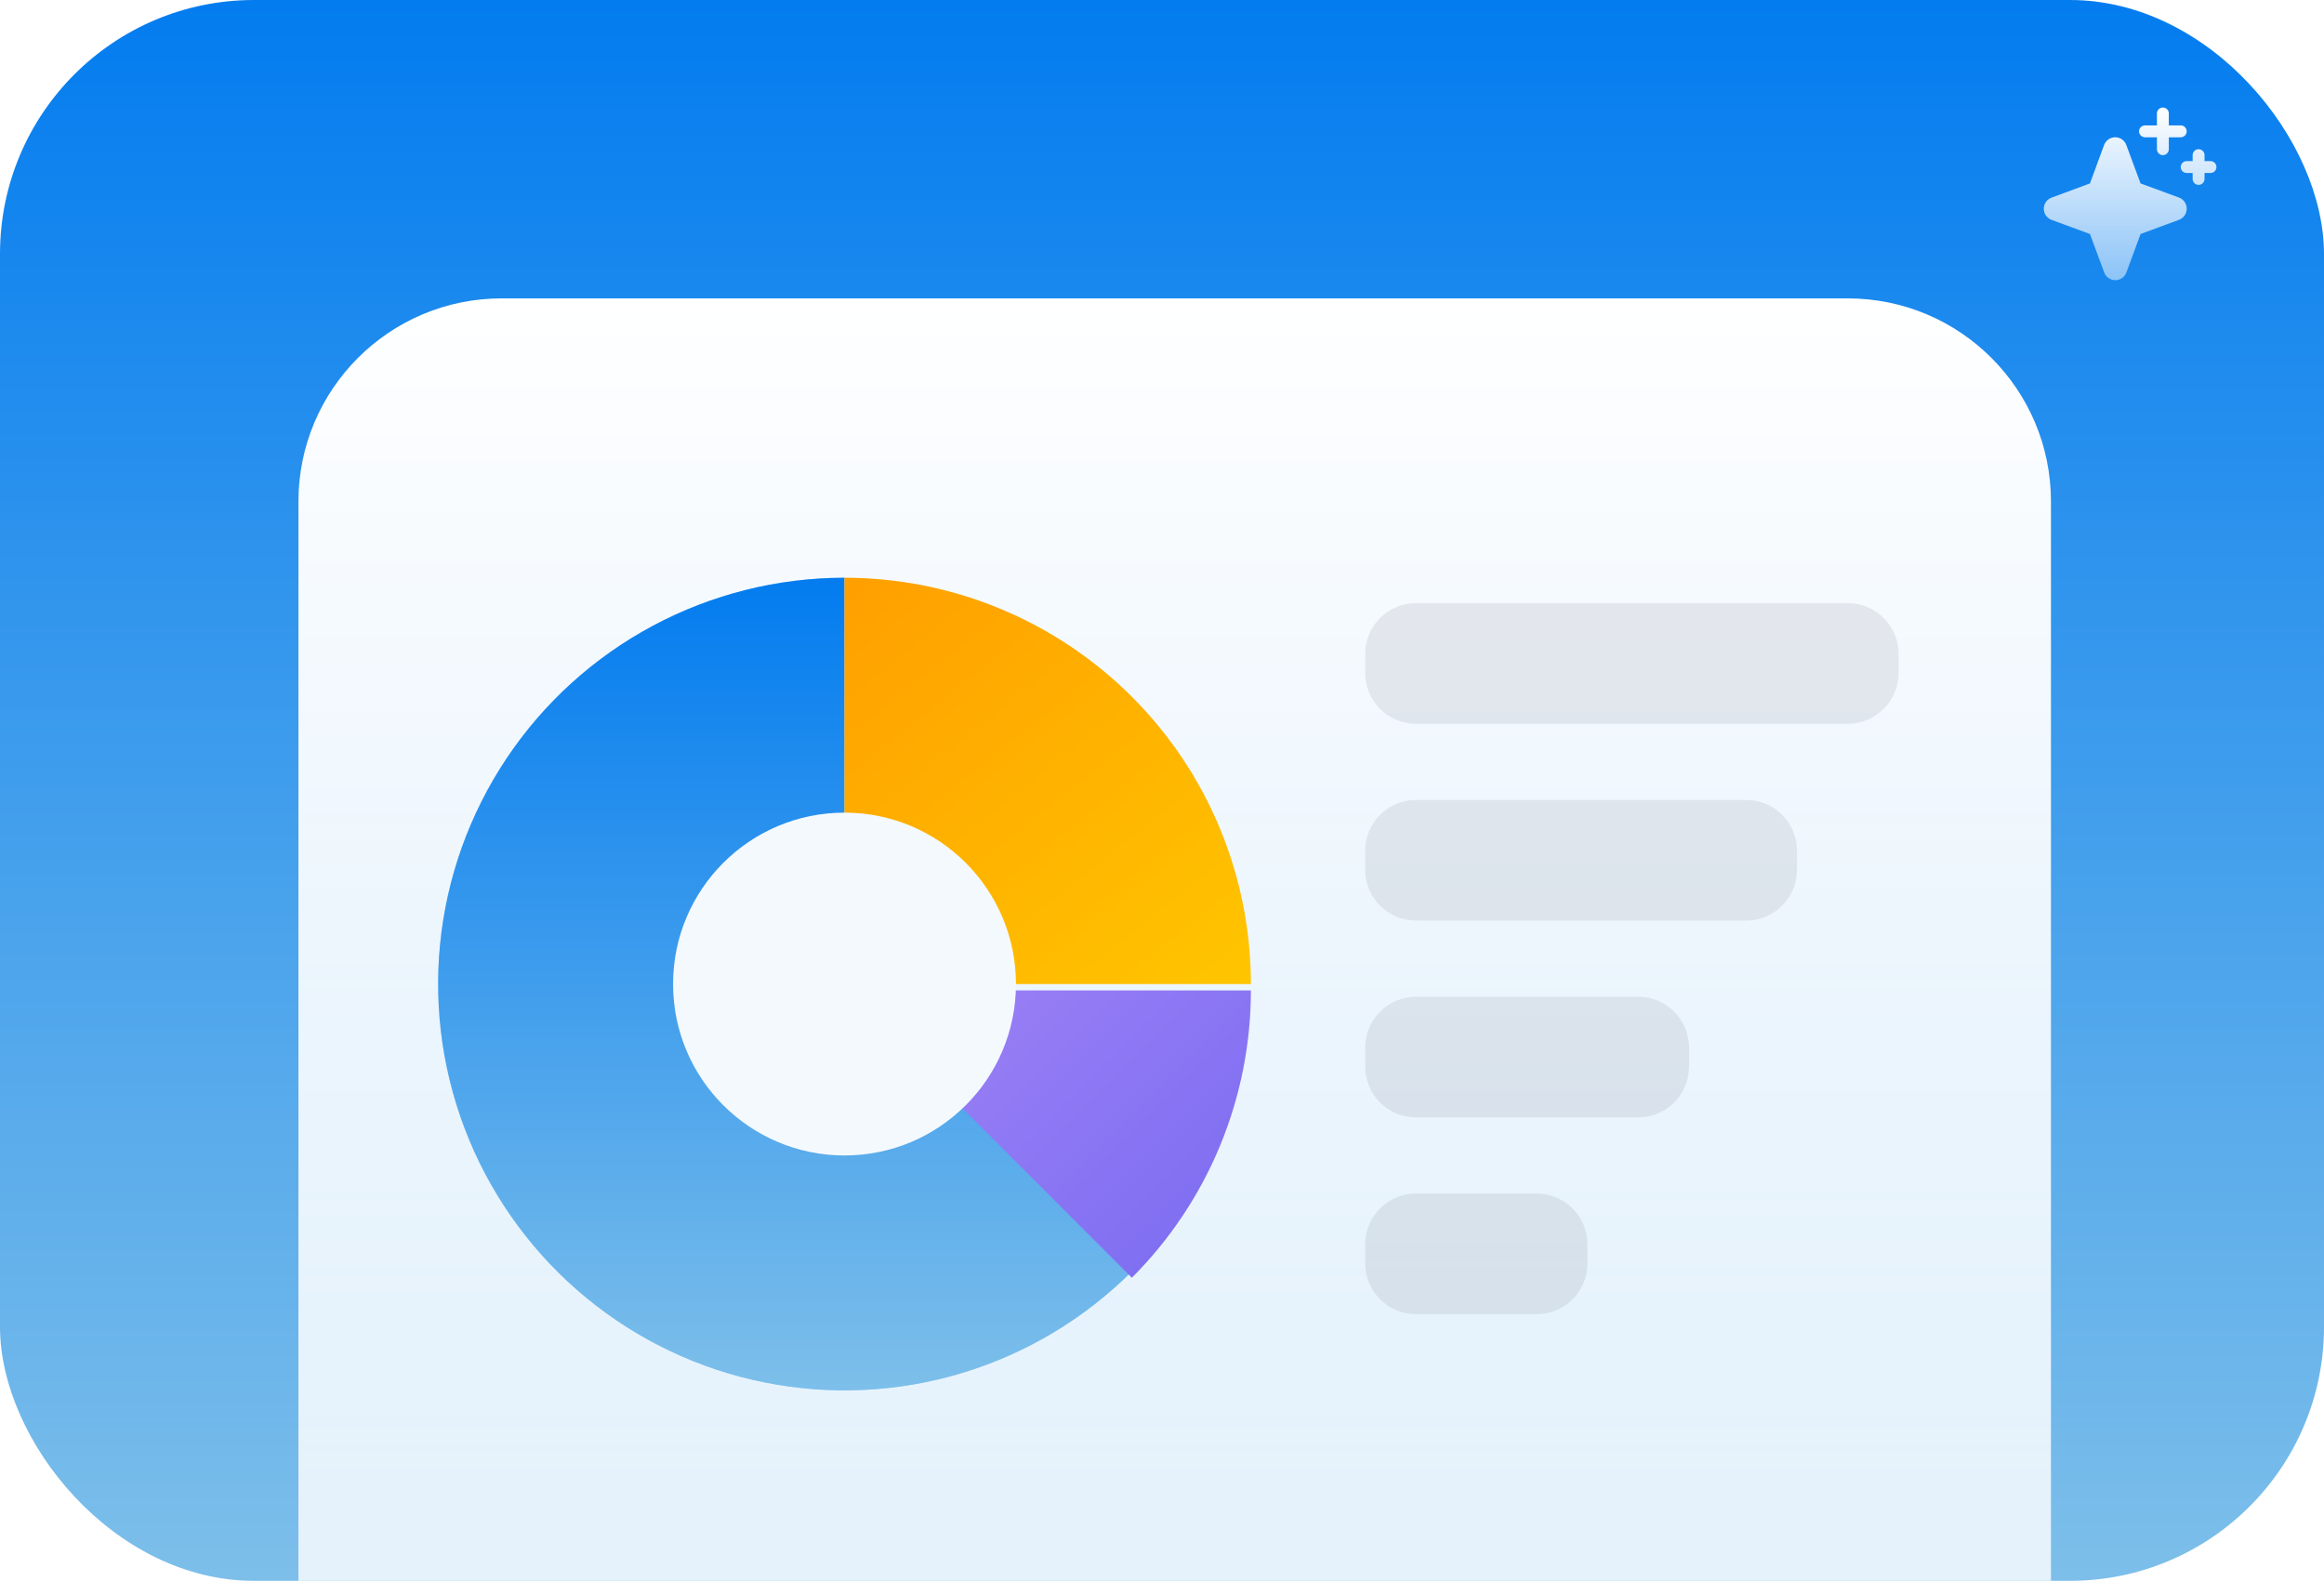
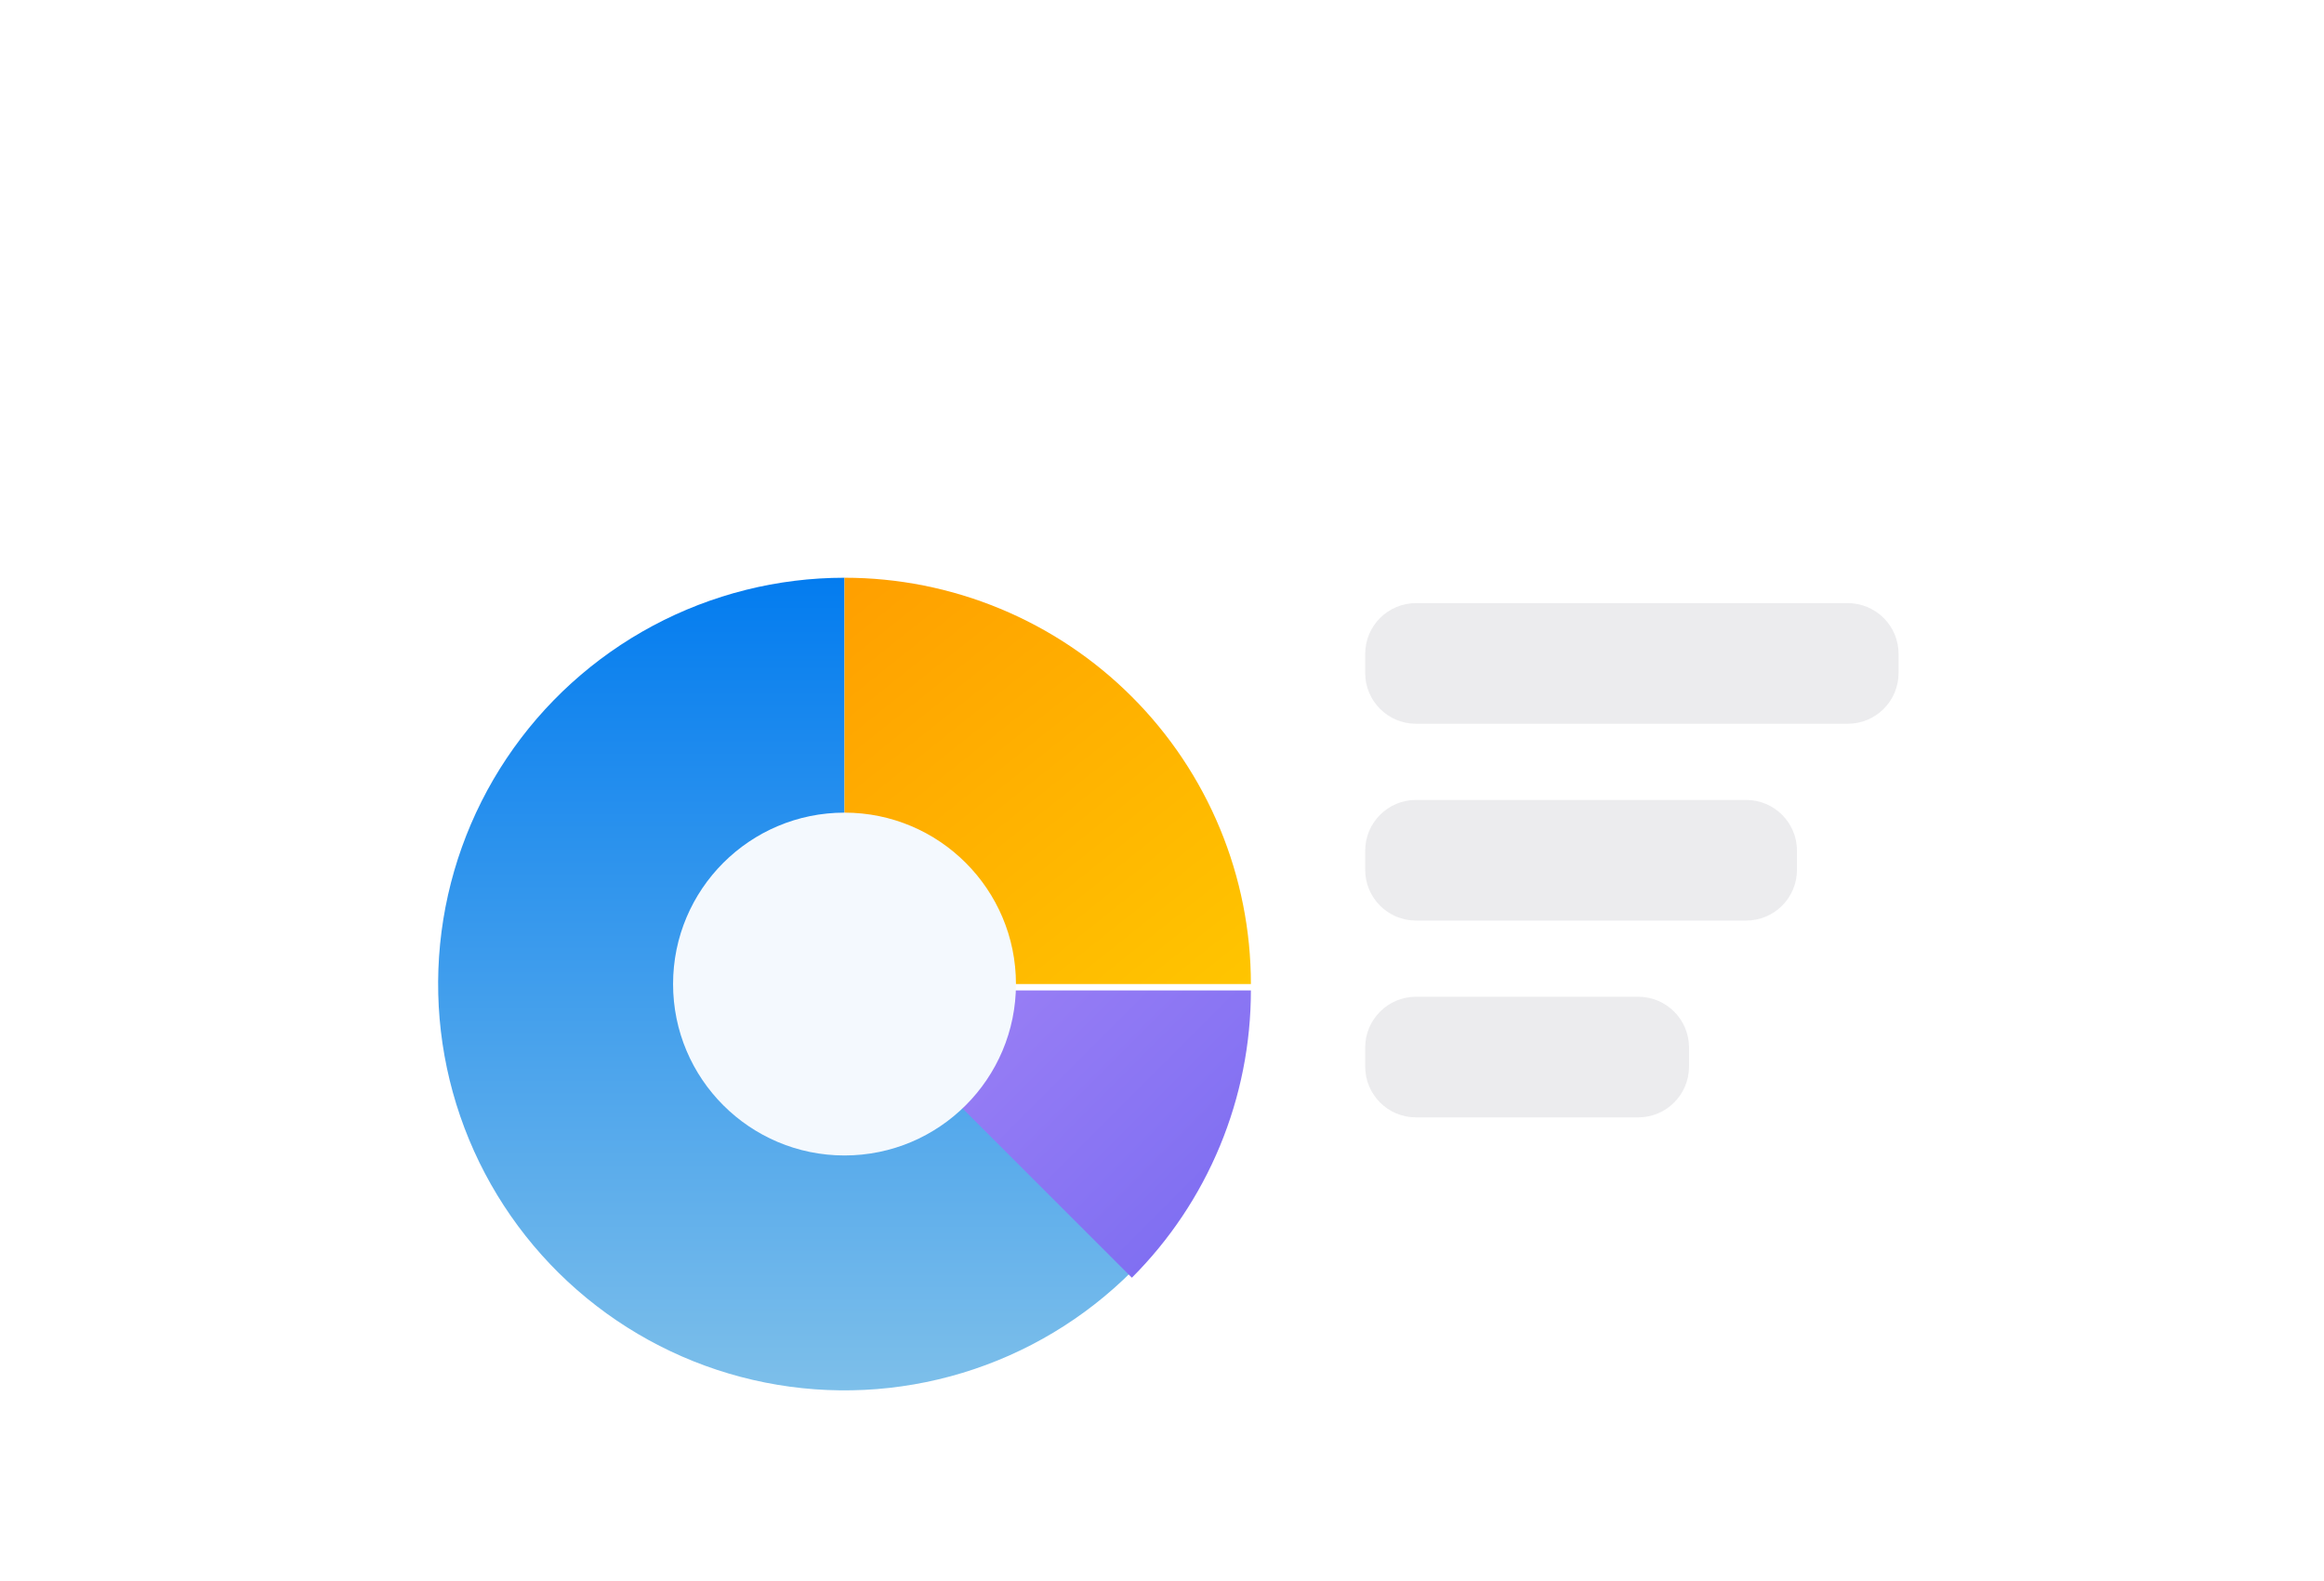
<svg xmlns="http://www.w3.org/2000/svg" width="366" height="249" viewBox="0 0 366 249" fill="none">
-   <rect width="366" height="249" rx="40" fill="url(#paint0_linear_453_2486)" />
  <path d="M344.375 32.875C344.377 33.257 344.261 33.631 344.042 33.944C343.824 34.258 343.513 34.496 343.154 34.626L337.109 36.859L334.883 42.909C334.751 43.267 334.512 43.576 334.199 43.794C333.886 44.013 333.514 44.13 333.132 44.13C332.75 44.13 332.378 44.013 332.065 43.794C331.752 43.576 331.513 43.267 331.381 42.909L329.141 36.859L323.091 34.633C322.733 34.501 322.424 34.262 322.206 33.949C321.987 33.636 321.87 33.264 321.87 32.882C321.87 32.5 321.987 32.128 322.206 31.815C322.424 31.502 322.733 31.263 323.091 31.131L329.141 28.891L331.367 22.841C331.499 22.483 331.737 22.174 332.051 21.956C332.364 21.737 332.736 21.62 333.118 21.62C333.5 21.62 333.872 21.737 334.185 21.956C334.498 22.174 334.737 22.483 334.869 22.841L337.109 28.891L343.158 31.117C343.518 31.248 343.829 31.488 344.046 31.802C344.264 32.117 344.379 32.492 344.375 32.875ZM337.812 21.625H339.687V23.5C339.687 23.749 339.786 23.987 339.962 24.163C340.138 24.339 340.376 24.438 340.625 24.438C340.874 24.438 341.112 24.339 341.288 24.163C341.464 23.987 341.562 23.749 341.562 23.5V21.625H343.437C343.686 21.625 343.924 21.526 344.1 21.35C344.276 21.175 344.375 20.936 344.375 20.688C344.375 20.439 344.276 20.2 344.1 20.025C343.924 19.849 343.686 19.75 343.437 19.75H341.562V17.875C341.562 17.626 341.464 17.388 341.288 17.212C341.112 17.036 340.874 16.938 340.625 16.938C340.376 16.938 340.138 17.036 339.962 17.212C339.786 17.388 339.687 17.626 339.687 17.875V19.75H337.812C337.564 19.75 337.325 19.849 337.149 20.025C336.974 20.2 336.875 20.439 336.875 20.688C336.875 20.936 336.974 21.175 337.149 21.35C337.325 21.526 337.564 21.625 337.812 21.625ZM348.125 25.375H347.187V24.438C347.187 24.189 347.089 23.95 346.913 23.775C346.737 23.599 346.499 23.5 346.25 23.5C346.001 23.5 345.763 23.599 345.587 23.775C345.411 23.95 345.312 24.189 345.312 24.438V25.375H344.375C344.126 25.375 343.888 25.474 343.712 25.65C343.536 25.825 343.437 26.064 343.437 26.312C343.437 26.561 343.536 26.8 343.712 26.975C343.888 27.151 344.126 27.25 344.375 27.25H345.312V28.188C345.312 28.436 345.411 28.675 345.587 28.85C345.763 29.026 346.001 29.125 346.25 29.125C346.499 29.125 346.737 29.026 346.913 28.85C347.089 28.675 347.187 28.436 347.187 28.188V27.25H348.125C348.374 27.25 348.612 27.151 348.788 26.975C348.964 26.8 349.062 26.561 349.062 26.312C349.062 26.064 348.964 25.825 348.788 25.65C348.612 25.474 348.374 25.375 348.125 25.375Z" fill="url(#paint1_linear_453_2486)" />
-   <path d="M47 79C47 61.327 61.327 47 79 47H291C308.673 47 323 61.327 323 79V249H47V79Z" fill="url(#paint2_linear_453_2486)" />
  <path d="M215 103C215 98.582 218.582 95 223 95H291C295.418 95 299 98.582 299 103V106C299 110.418 295.418 114 291 114H223C218.582 114 215 110.418 215 106V103Z" fill="#3C4254" fill-opacity="0.1" />
  <path d="M215 134C215 129.582 218.582 126 223 126H275C279.418 126 283 129.582 283 134V137C283 141.418 279.418 145 275 145H223C218.582 145 215 141.418 215 137V134Z" fill="#3C4254" fill-opacity="0.1" />
  <path d="M215 165C215 160.582 218.582 157 223 157H258C262.418 157 266 160.582 266 165V168C266 172.418 262.418 176 258 176H223C218.582 176 215 172.418 215 168V165Z" fill="#3C4254" fill-opacity="0.1" />
-   <path d="M215 196C215 191.582 218.582 188 223 188H242C246.418 188 250 191.582 250 196V199C250 203.418 246.418 207 242 207H223C218.582 207 215 203.418 215 199V196Z" fill="#3C4254" fill-opacity="0.1" />
-   <path d="M133 91C122.475 91 112.113 93.596 102.831 98.557C93.549 103.518 85.633 110.692 79.786 119.444C73.939 128.195 70.34 138.253 69.308 148.727C68.277 159.201 69.844 169.768 73.872 179.492C77.899 189.215 84.263 197.796 92.399 204.473C100.535 211.15 110.192 215.717 120.514 217.77C130.837 219.824 141.507 219.299 151.578 216.244C161.65 213.189 170.813 207.697 178.255 200.255L133 155V91Z" fill="#ADD7FF" />
  <path d="M133 91C122.475 91 112.113 93.596 102.831 98.557C93.549 103.518 85.633 110.692 79.786 119.444C73.939 128.195 70.34 138.253 69.308 148.727C68.277 159.201 69.844 169.768 73.872 179.492C77.899 189.215 84.263 197.796 92.399 204.473C100.535 211.15 110.192 215.717 120.514 217.77C130.837 219.824 141.507 219.299 151.578 216.244C161.65 213.189 170.813 207.697 178.255 200.255L133 155V91Z" fill="url(#paint3_linear_453_2486)" />
  <g filter="url(#filter0_d_453_2486)">
    <path d="M197 155C197 163.405 195.345 171.727 192.128 179.492C188.912 187.257 184.198 194.312 178.255 200.255L133 155H197Z" fill="url(#paint4_linear_453_2486)" />
  </g>
  <path d="M133 91C141.405 91 149.727 92.655 157.492 95.872C165.257 99.088 172.312 103.802 178.255 109.745C184.198 115.688 188.912 122.743 192.128 130.508C195.345 138.273 197 146.595 197 155L133 155V91Z" fill="url(#paint5_linear_453_2486)" />
  <circle cx="133" cy="155" r="27" fill="#F4F9FE" />
  <defs>
    <filter id="filter0_d_453_2486" x="131" y="154" width="68" height="49.255" filterUnits="userSpaceOnUse" color-interpolation-filters="sRGB">
      <feFlood flood-opacity="0" result="BackgroundImageFix" />
      <feColorMatrix in="SourceAlpha" type="matrix" values="0 0 0 0 0 0 0 0 0 0 0 0 0 0 0 0 0 0 127 0" result="hardAlpha" />
      <feOffset dy="1" />
      <feGaussianBlur stdDeviation="1" />
      <feColorMatrix type="matrix" values="0 0 0 0 0.039 0 0 0 0 0.05 0 0 0 0 0.071 0 0 0 0.05 0" />
      <feBlend mode="normal" in2="BackgroundImageFix" result="effect1_dropShadow_453_2486" />
      <feBlend mode="normal" in="SourceGraphic" in2="effect1_dropShadow_453_2486" result="shape" />
    </filter>
    <linearGradient id="paint0_linear_453_2486" x1="183" y1="249" x2="183" y2="0" gradientUnits="userSpaceOnUse">
      <stop stop-color="#7DBFEA" />
      <stop offset="1" stop-color="#037CEF" />
    </linearGradient>
    <linearGradient id="paint1_linear_453_2486" x1="335.466" y1="16.938" x2="335.466" y2="44.13" gradientUnits="userSpaceOnUse">
      <stop stop-color="white" />
      <stop offset="1" stop-color="white" stop-opacity="0.5" />
    </linearGradient>
    <linearGradient id="paint2_linear_453_2486" x1="185" y1="47" x2="185" y2="249" gradientUnits="userSpaceOnUse">
      <stop stop-color="white" />
      <stop offset="1" stop-color="white" stop-opacity="0.8" />
    </linearGradient>
    <linearGradient id="paint3_linear_453_2486" x1="133" y1="219" x2="133" y2="91" gradientUnits="userSpaceOnUse">
      <stop stop-color="#7DBFEA" />
      <stop offset="1" stop-color="#037CEF" />
    </linearGradient>
    <linearGradient id="paint4_linear_453_2486" x1="69" y1="91" x2="197" y2="219" gradientUnits="userSpaceOnUse">
      <stop stop-color="#CE9FFC" />
      <stop offset="1" stop-color="#7367F0" />
    </linearGradient>
    <linearGradient id="paint5_linear_453_2486" x1="166.399" y1="251.643" x2="21.921" y2="70.727" gradientUnits="userSpaceOnUse">
      <stop stop-color="#FFDD00" />
      <stop offset="1" stop-color="#FF7B00" />
    </linearGradient>
  </defs>
</svg>